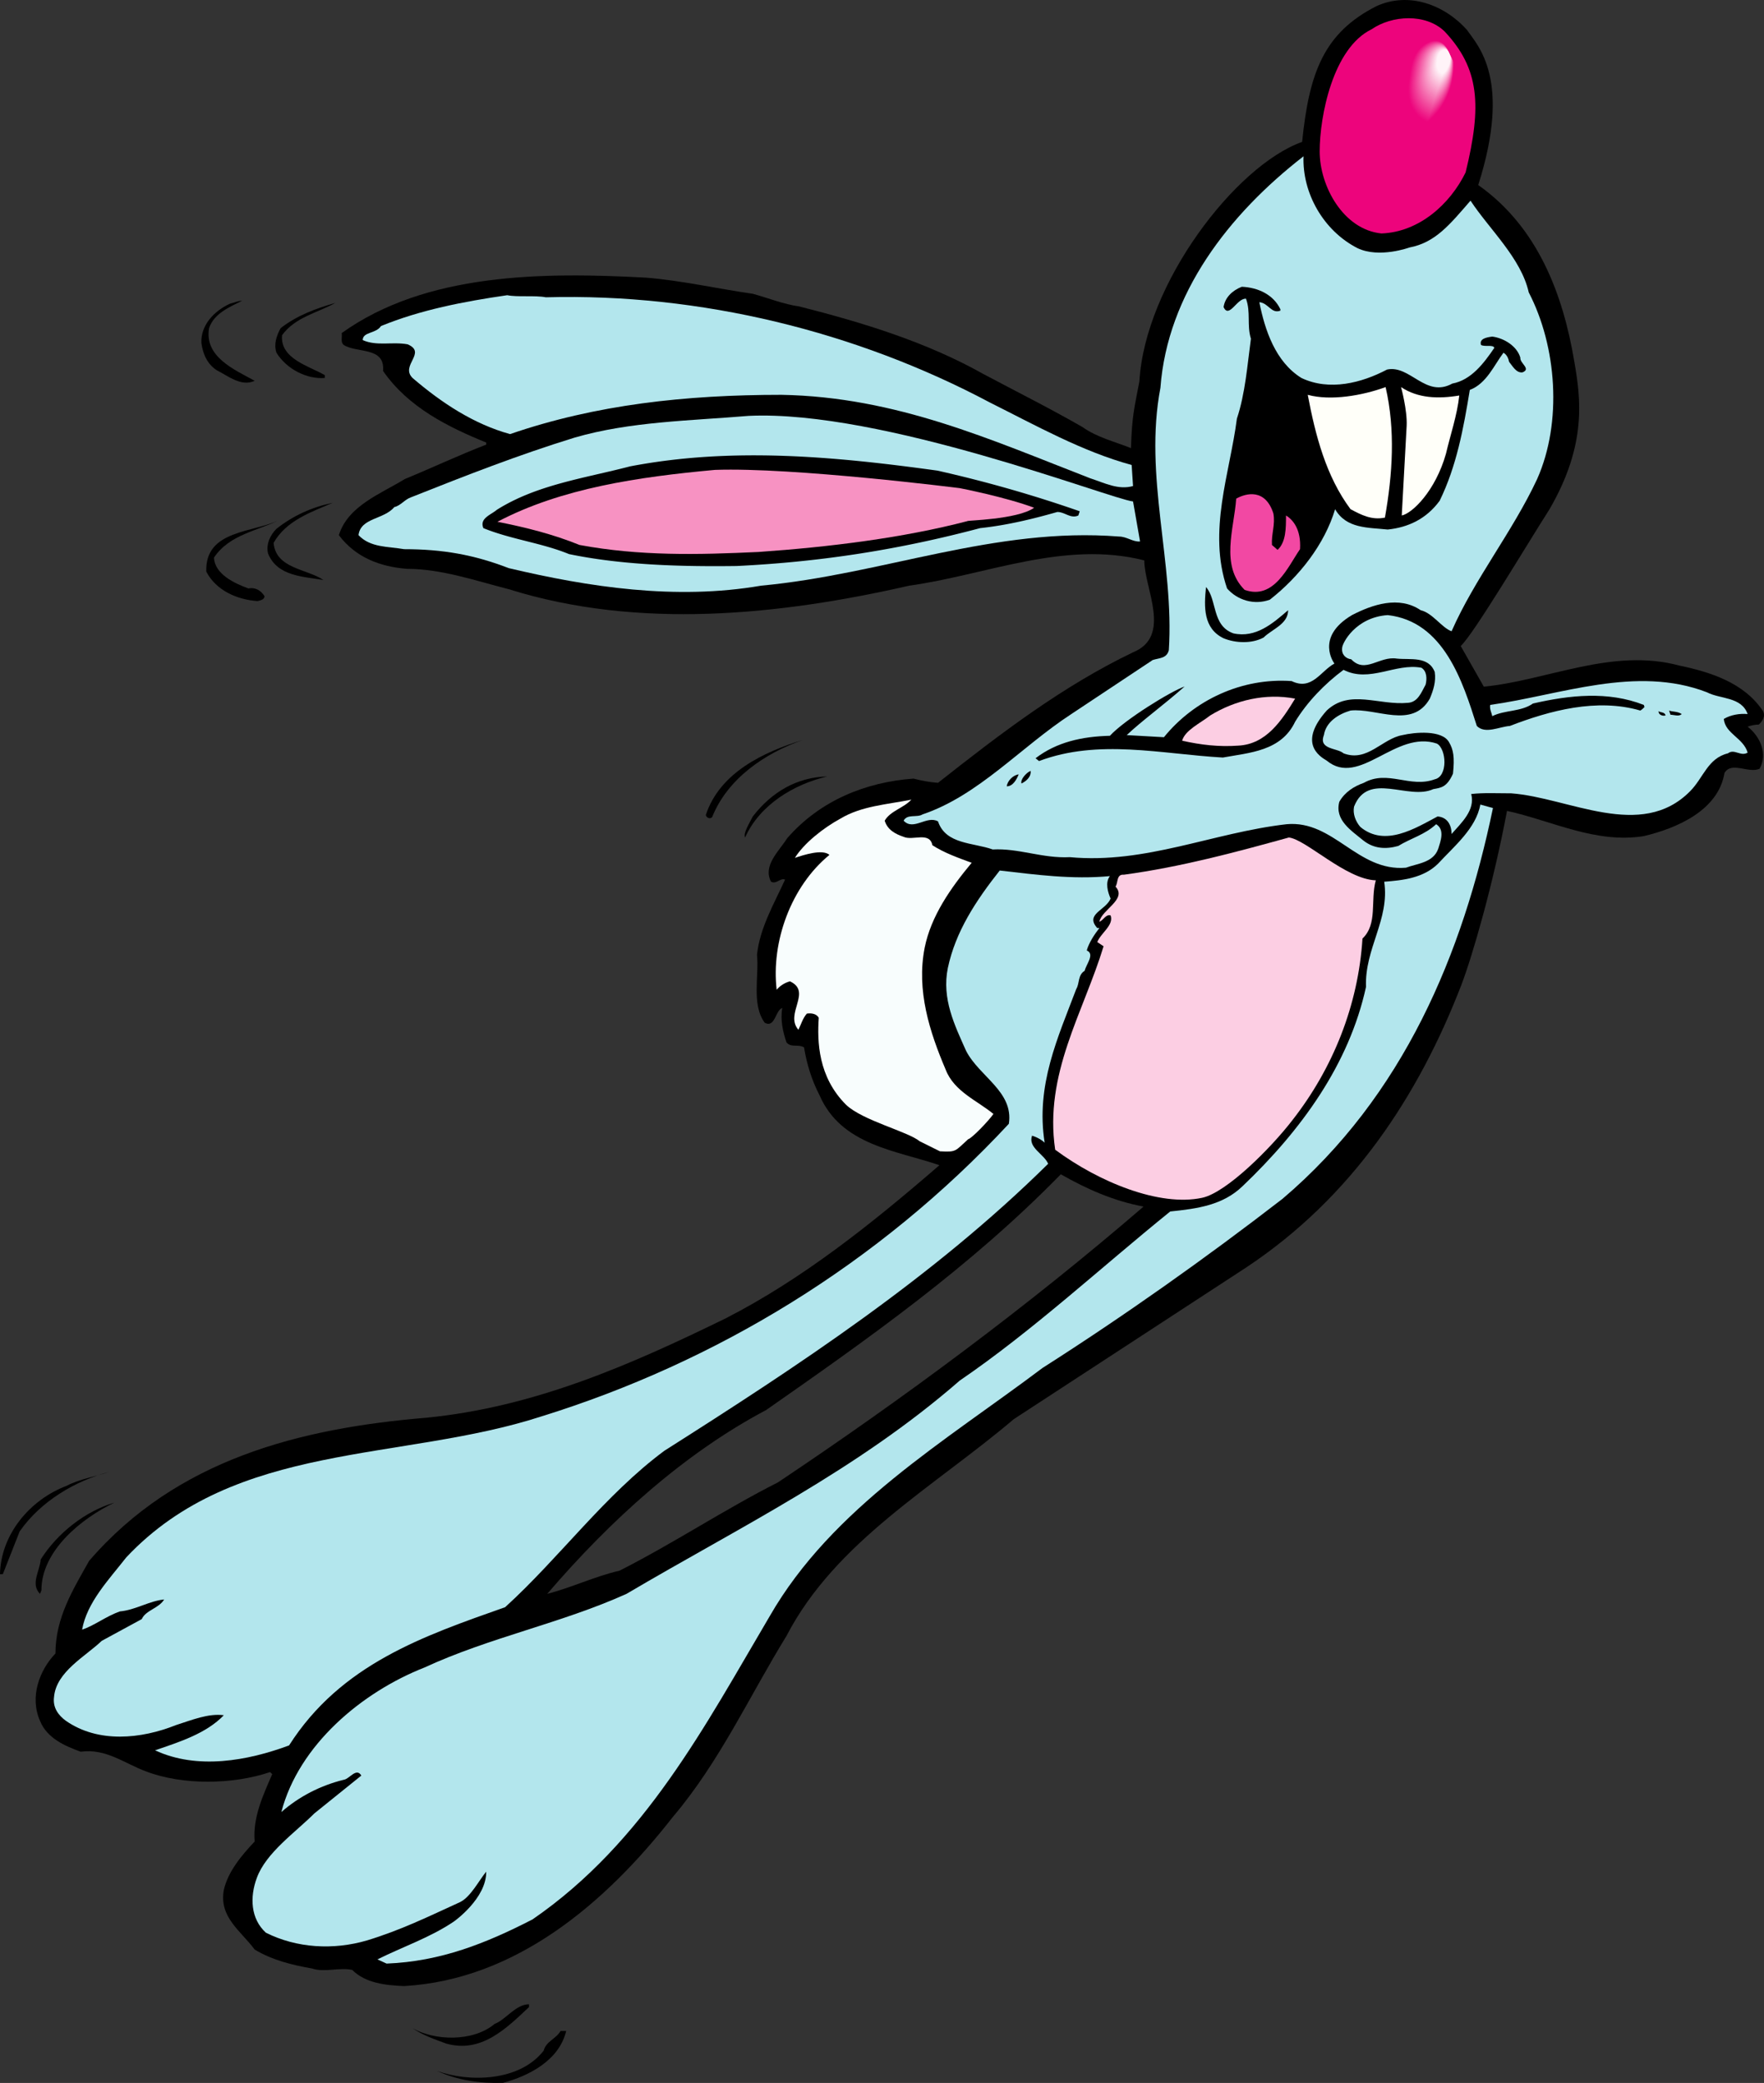
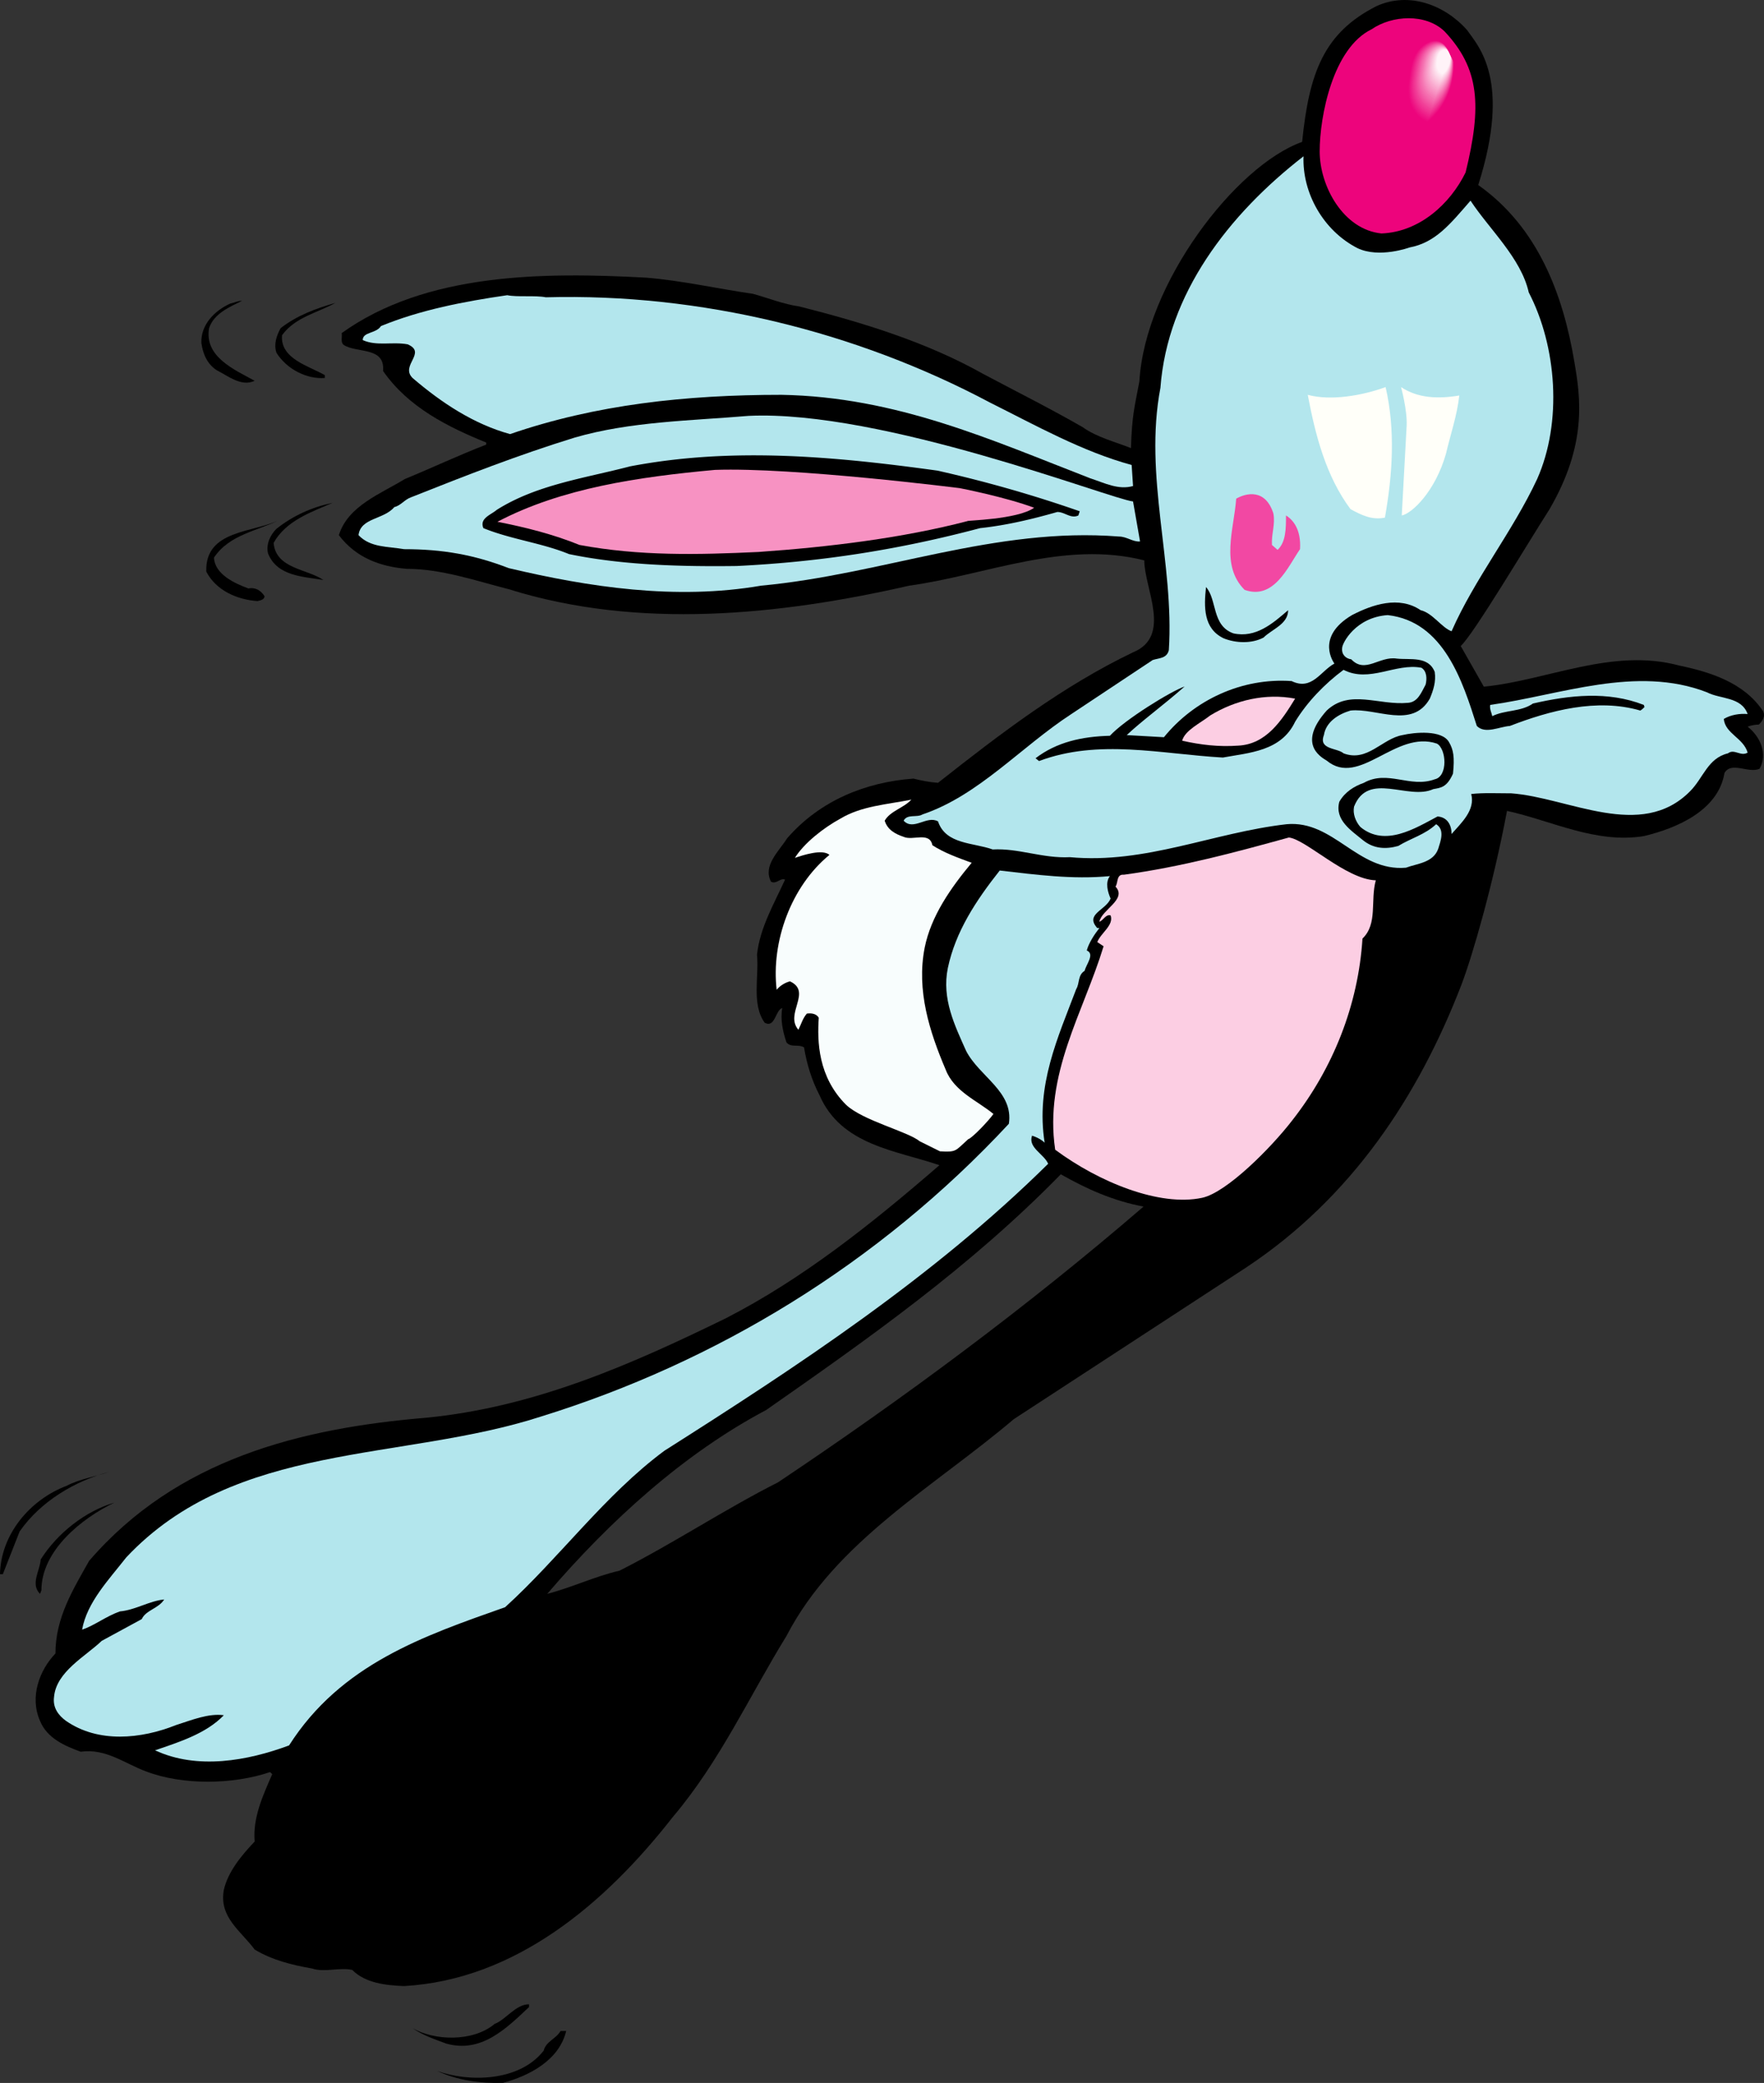
<svg xmlns="http://www.w3.org/2000/svg" width="251.434" height="296.886">
  <rect width="100%" height="100%" fill="#333333" stroke="none" />
  <path d="M209.102 4.275c1.601 2.301 6.375 7.074 1.601 22.098 8.5 6 12.098 15.601 13.7 25.203.898 5.2 1.824 11.773-3.551 21.023-3.2 5-10.852 17.875-12.649 19.477l3.297 5.797c9.102-.899 18.3-5.598 27.902-3 4.301.902 9.2 2.402 11.899 6.5.402.8-.2 1.5-.598 1.902-.402 0-1.101.098-1.601.301 1.8 1.398 2.898 3.898 1.699 6-1.598.7-4-1.102-5 .598-.899 5.402-6.899 7.902-11.5 9-6.899 1.101-13.098-2.2-19.5-3.598-1.95 10.398-4.899 20.598-6.5 24.797-6.098 15.8-15.598 30.3-30.7 40.3L144.5 202.276c-11.297 9.598-25.398 17.399-32.398 30.899-5.301 8.601-9.5 17.902-16.2 25.8-9.601 12.301-22.402 23.2-38.3 24.102-2.602-.102-5.5-.402-7.399-2.3-1.8-.403-4 .398-5.703-.2-2.898-.5-5.7-1.203-8.2-2.703-2-2.7-5.097-4.598-4.398-8.5.598-2.598 2.5-4.899 4.399-6.899-.301-3.398 1.199-6.601 2.5-9.601l-.301-.297c-5.297 1.797-12.5 1.898-17.7-.102-3-1.101-5.698-3.3-9.3-2.8-2.2-.801-4.797-1.899-5.797-4.399-1.5-3.402-.101-7.199 2.2-9.601 0-5.098 2.5-9.098 4.8-13.2 12.5-14.5 30.098-18.898 48-20.398 15.5-1.5 29.297-7.602 42.797-14.203 10.902-5.598 20.703-13.399 30.402-21.797-6.101-2.102-14-2.8-17.101-10-1.098-2.102-1.801-4.402-2.2-6.8-.898-.5-1.8.097-2.5-.7-.5-1.5-.898-3.203-.601-4.902-1 .3-1 2.902-2.5 2.101-1.898-2.601-.797-6.601-1.098-9.699.399-3.8 2.399-7.203 4-10.703-.699-.297-1.199.703-2 .3-1.199-2.3 1.098-4.3 2.301-6.199 4.7-5.398 11.2-8 18-8.5 1.2.301 2.2.5 3.5.602 9-7.102 17.797-13.8 27.797-18.602 5.602-2.3 1.602-9.101 1.602-13.101-11.399-2.899-22.602 2.101-33.5 3.601-18.399 4.2-38.602 6.301-57.102.5-4.7-1.199-9.598-2.898-14.5-2.898-3.797-.3-7.297-1.602-9.7-4.8 1.302-4.2 6-5.903 9.403-8 3.899-1.602 7.7-3.403 11.598-4.903v-.297c-5.399-2.203-11.098-5-14.7-10.203.301-3.5-3.699-2.5-5.601-3.7-.5-.398-.2-1.097-.297-1.699 12-8.601 28.7-8.699 43.399-7.898 5 .398 10.3 1.598 15.199 2.297 2.199.601 4.402 1.5 6.601 1.8 9.098 2.301 18.2 5.102 26.2 9.602 4.699 2.5 9.5 4.899 14.199 7.598 2.101 1.5 4.699 2.101 6.902 3 .149-4.774.524-5.899 1.2-9.5.8-13.899 13.699-30.774 23.199-34.149 1-9.875 3.101-15.55 10.601-19.351 4.598-2.098 9.7-.2 12.899 3.402zm-57.899 163.098c-12.902 13.203-27.402 23.402-42 33.601-11.703 6.2-22.203 15.7-31.203 26.2 3.5-.899 6.8-2.5 10.3-3.301 7.7-3.899 14.903-8.7 22.602-12.598 17.801-11.902 35.5-25 52.098-39.3-4.297-.801-8.098-2.5-11.797-4.602" />
  <path fill="#ed047c" d="M205.902 4.474c5 5.301 5.325 10.625 3 20.102-2.199 4.5-6.601 8.5-12 8.7-5.425-.552-8.8-6.727-8.8-11.7 0-4.977 1.875-14.727 7.398-17.402 2.902-2 7.703-2.301 10.402.3" />
  <path fill="#ed047c" d="M207.172 8.888c.152 3.45-1.348 6.75-3.75 8.551-2.098-.902-2.848-3-2.7-5.25.301-2.402.45-5.25 3.15-6.3 2.25-.602 2.55 1.8 3.3 3" />
  <path fill="#ed077e" d="M207.168 8.877c.148 3.418-1.34 6.687-3.719 8.472-2.078-.894-2.82-2.972-2.672-5.203.297-2.375.446-5.199 3.121-6.242 2.227-.594 2.524 1.785 3.27 2.973" />
  <path fill="#ed0a7f" d="M207.16 8.865c.149 3.387-1.324 6.625-3.68 8.395-2.062-.887-2.8-2.946-2.652-5.157.297-2.355.445-5.152 3.094-6.183 2.207-.59 2.504 1.77 3.238 2.945" />
  <path fill="#ed0d80" d="M207.156 8.853c.145 3.356-1.316 6.563-3.648 8.313-2.043-.875-2.77-2.914-2.625-5.102.293-2.336.437-5.105 3.062-6.129 2.188-.582 2.48 1.75 3.211 2.918" />
  <path fill="#ee1082" d="M207.148 8.842c.145 3.324-1.3 6.5-3.613 8.234-2.02-.867-2.742-2.887-2.598-5.055.286-2.312.434-5.058 3.032-6.066 2.168-.582 2.457 1.73 3.18 2.887" />
  <path fill="#ee1383" d="M207.14 8.83c.145 3.293-1.285 6.441-3.574 8.156-2.003-.86-2.718-2.86-2.578-5.008.29-2.289.43-5.008 3.008-6.011 2.145-.57 2.43 1.718 3.145 2.863" />
  <path fill="#ee1685" d="M207.137 8.818c.14 3.262-1.274 6.38-3.543 8.078-1.985-.851-2.692-2.832-2.551-4.96.285-2.266.426-4.958 2.977-5.95 2.125-.57 2.41 1.7 3.117 2.832" />
  <path fill="#ee1986" d="M207.129 8.806c.144 3.23-1.262 6.317-3.508 8-1.96-.843-2.664-2.808-2.523-4.91.28-2.246.418-4.914 2.945-5.894 2.105-.563 2.387 1.683 3.086 2.804" />
  <path fill="#ee1c87" d="M207.125 8.795c.14 3.195-1.25 6.254-3.473 7.922-1.945-.836-2.64-2.782-2.504-4.864.282-2.222.418-4.863 2.918-5.836 2.086-.558 2.364 1.668 3.059 2.778" />
  <path fill="#ef2089" d="M207.121 8.783c.137 3.164-1.242 6.191-3.441 7.844-1.926-.828-2.614-2.754-2.477-4.817.277-2.199.414-4.816 2.89-5.777 2.063-.55 2.337 1.652 3.028 2.75" />
  <path fill="#ef238a" d="M207.113 8.771c.137 3.133-1.226 6.13-3.406 7.762-1.906-.816-2.586-2.723-2.45-4.766.274-2.18.407-4.765 2.86-5.718 2.043-.547 2.313 1.632 2.996 2.722" />
  <path fill="#ef258c" d="M207.105 8.76c.137 3.101-1.21 6.066-3.367 7.683-1.89-.808-2.562-2.695-2.425-4.715.269-2.16.402-4.718 2.828-5.664 2.023-.539 2.293 1.617 2.964 2.696" />
  <path fill="#ef298d" d="M207.102 8.748c.132 3.07-1.2 6.004-3.336 7.605-1.868-.8-2.536-2.668-2.403-4.668.266-2.136.403-4.672 2.801-5.605 2.004-.535 2.27 1.601 2.938 2.668" />
  <path fill="#f02c8f" d="M207.094 8.736c.133 3.04-1.188 5.942-3.301 7.527-1.848-.793-2.508-2.64-2.375-4.62.262-2.114.394-4.622 2.773-5.548 1.98-.527 2.246 1.586 2.903 2.641" />
  <path fill="#f02f90" d="M207.09 8.724c.129 3.008-1.176 5.88-3.266 7.45-1.832-.786-2.484-2.614-2.351-4.575.261-2.09.39-4.574 2.742-5.488 1.96-.523 2.222 1.57 2.875 2.613" />
  <path fill="#f03292" d="M207.082 8.713c.129 2.972-1.164 5.82-3.23 7.37-1.809-.777-2.457-2.585-2.329-4.527.262-2.066.391-4.523 2.715-5.43 1.942-.515 2.2 1.552 2.844 2.587" />
  <path fill="#f03593" d="M207.078 8.701c.129 2.941-1.152 5.758-3.2 7.293-1.788-.77-2.429-2.559-2.3-4.48.254-2.044.383-4.473 2.688-5.368 1.918-.515 2.172 1.532 2.812 2.555" />
  <path fill="#f13894" d="M207.07 8.69c.13 2.91-1.136 5.695-3.16 7.21-1.773-.758-2.406-2.527-2.277-4.426.25-2.023.379-4.43 2.656-5.312 1.899-.508 2.152 1.516 2.781 2.527" />
  <path fill="#f13b96" d="M207.066 8.678c.125 2.878-1.125 5.632-3.129 7.132-1.75-.75-2.378-2.5-2.25-4.379.25-2.003.375-4.378 2.625-5.253 1.88-.504 2.13 1.5 2.754 2.5" />
  <path fill="#f13f97" d="M207.059 8.666c.125 2.847-1.114 5.57-3.094 7.054-1.73-.742-2.352-2.476-2.227-4.332.246-1.98.371-4.328 2.598-5.195 1.86-.496 2.105 1.485 2.723 2.473" />
-   <path fill="#f14299" d="M207.055 8.654c.12 2.816-1.102 5.508-3.059 6.977-1.715-.735-2.328-2.446-2.203-4.286.242-1.957.367-4.28 2.57-5.136 1.836-.492 2.078 1.469 2.692 2.445" />
  <path fill="#f1449a" d="M207.047 8.642c.121 2.786-1.09 5.446-3.024 6.899-1.695-.727-2.3-2.422-2.18-4.235.243-1.937.364-4.234 2.544-5.082 1.812-.484 2.054 1.45 2.66 2.418" />
  <path fill="#f2489c" d="M207.043 8.63c.117 2.755-1.078 5.383-2.992 6.821-1.672-.719-2.27-2.395-2.153-4.188.239-1.914.36-4.187 2.512-5.023 1.793-.48 2.035 1.434 2.633 2.39" />
  <path fill="#f24b9d" d="M207.035 8.619c.121 2.719-1.062 5.32-2.953 6.742-1.656-.71-2.246-2.367-2.129-4.14.234-1.891.352-4.137 2.484-4.965 1.77-.473 2.008 1.418 2.598 2.363" />
  <path fill="#f24e9f" d="M207.031 8.607c.117 2.688-1.05 5.258-2.922 6.66-1.636-.699-2.218-2.336-2.105-4.09.234-1.867.351-4.09 2.457-4.906 1.75-.468 1.984 1.403 2.57 2.336" />
  <path fill="#f251a0" d="M207.023 8.595c.118 2.657-1.039 5.196-2.886 6.583-1.614-.692-2.192-2.31-2.078-4.043.23-1.844.347-4.04 2.425-4.848 1.73-.461 1.961 1.387 2.54 2.308" />
  <path fill="#f354a2" d="M207.02 8.584c.113 2.625-1.028 5.133-2.852 6.504-1.598-.684-2.168-2.282-2.055-3.993.227-1.824.344-3.992 2.395-4.792 1.71-.458 1.941 1.37 2.512 2.28" />
  <path fill="#f357a4" d="M207.012 8.572c.113 2.594-1.016 5.074-2.817 6.426-1.578-.676-2.14-2.254-2.027-3.945.223-1.805.336-3.946 2.363-4.735 1.692-.45 1.918 1.356 2.48 2.254" />
  <path fill="#f35aa5" d="M207.008 8.56c.11 2.563-1.004 5.012-2.785 6.348-1.559-.668-2.114-2.227-2.004-3.898.222-1.782.336-3.895 2.34-4.676 1.668-.446 1.89 1.336 2.449 2.226" />
  <path fill="#f35ea7" d="M207 8.549c.11 2.53-.988 4.949-2.75 6.27-1.54-.661-2.086-2.2-1.977-3.852.22-1.758.332-3.848 2.309-4.614 1.648-.441 1.867 1.317 2.418 2.196" />
  <path fill="#f461a8" d="M206.996 8.537c.11 2.5-.98 4.887-2.715 6.191-1.52-.652-2.062-2.175-1.953-3.8.215-1.739.324-3.801 2.277-4.56 1.63-.433 1.848 1.302 2.391 2.169" />
  <path fill="#f464aa" d="M206.988 8.525c.106 2.465-.965 4.824-2.68 6.11-1.5-.641-2.035-2.141-1.93-3.75.216-1.715.325-3.75 2.25-4.5 1.61-.43 1.825 1.285 2.36 2.14" />
  <path fill="#f467ab" d="M206.984 8.513c.106 2.434-.953 4.762-2.648 6.032-1.48-.633-2.008-2.117-1.902-3.703.21-1.692.316-3.704 2.222-4.442 1.586-.422 1.797 1.27 2.328 2.113" />
  <path fill="#f46aad" d="M206.977 8.502c.105 2.402-.938 4.699-2.61 5.953-1.46-.625-1.984-2.09-1.879-3.656.207-1.668.313-3.653 2.192-4.383 1.566-.418 1.773 1.254 2.297 2.086" />
  <path fill="#f56daf" d="M206.969 8.49c.105 2.371-.926 4.637-2.574 5.875-1.442-.621-1.958-2.062-1.856-3.605.207-1.649.309-3.606 2.164-4.329 1.547-.41 1.754 1.235 2.266 2.059" />
  <path fill="#f570b0" d="M206.965 8.478c.101 2.34-.914 4.575-2.543 5.797-1.422-.613-1.93-2.035-1.828-3.558.203-1.625.304-3.559 2.136-4.27 1.524-.406 1.727 1.219 2.235 2.031" />
-   <path fill="#f573b2" d="M206.957 8.467c.102 2.308-.902 4.515-2.504 5.718-1.406-.605-1.906-2.007-1.805-3.511.2-1.606.301-3.508 2.106-4.211 1.504-.403 1.703 1.203 2.203 2.004" />
  <path fill="#f577b3" d="M206.953 8.455c.098 2.277-.89 4.453-2.473 5.637-1.382-.594-1.878-1.977-1.777-3.461.195-1.582.293-3.461 2.074-4.153 1.485-.394 1.68 1.188 2.176 1.977" />
  <path fill="#f67ab5" d="M206.95 8.443c.093 2.246-.88 4.39-2.442 5.559-1.363-.586-1.852-1.95-1.754-3.41.195-1.563.293-3.414 2.047-4.098 1.465-.39 1.66 1.172 2.148 1.95" />
-   <path fill="#f67db7" d="M206.941 8.435c.098 2.211-.863 4.325-2.402 5.477-1.348-.578-1.828-1.922-1.73-3.363.191-1.54.289-3.364 2.02-4.04 1.44-.382 1.632 1.157 2.112 1.926" />
  <path fill="#f680b8" d="M206.938 8.42c.093 2.18-.856 4.265-2.372 5.402-1.324-.57-1.8-1.894-1.703-3.316.188-1.516.282-3.317 1.989-3.98 1.421-.38 1.609 1.136 2.085 1.894" />
  <path fill="#f683ba" d="M206.93 8.412c.093 2.144-.84 4.2-2.336 5.32-1.305-.562-1.774-1.867-1.68-3.27.188-1.492.281-3.265 1.961-3.921 1.402-.371 1.586 1.12 2.055 1.87" />
  <path fill="#f686bc" d="M206.922 8.4c.094 2.113-.828 4.137-2.297 5.238-1.29-.55-1.75-1.835-1.656-3.218.183-1.469.277-3.219 1.93-3.86 1.382-.37 1.566 1.102 2.023 1.84" />
  <path fill="#f78abd" d="M206.918 8.385c.09 2.085-.816 4.078-2.266 5.164-1.27-.543-1.722-1.809-1.629-3.168.18-1.45.27-3.172 1.903-3.805 1.36-.363 1.539 1.086 1.992 1.809" />
  <path fill="#f78dbf" d="M206.91 8.373c.09 2.055-.8 4.015-2.23 5.086-1.246-.535-1.692-1.785-1.606-3.121.18-1.426.27-3.121 1.875-3.746 1.34-.36 1.516 1.07 1.961 1.78" />
  <path fill="#f790c1" d="M206.906 8.365c.086 2.02-.789 3.95-2.195 5.004-1.23-.527-1.672-1.758-1.582-3.074.176-1.407.262-3.075 1.844-3.688 1.316-.351 1.492 1.055 1.933 1.758" />
  <path fill="#f793c2" d="M206.898 8.353c.086 1.985-.777 3.887-2.16 4.926-1.21-.52-1.64-1.73-1.554-3.027.171-1.383.257-3.024 1.812-3.63 1.297-.347 1.473 1.04 1.902 1.731" />
  <path fill="#f896c4" d="M206.895 8.338c.085 1.957-.766 3.828-2.13 4.851-1.187-.511-1.613-1.703-1.53-2.976.171-1.364.257-2.98 1.788-3.575 1.274-.34 1.446 1.02 1.872 1.7" />
  <path fill="#f899c6" d="M206.887 8.33c.086 1.922-.754 3.765-2.09 4.77-1.172-.505-1.59-1.676-1.508-2.93.168-1.34.25-2.93 1.758-3.516 1.254-.336 1.422 1.004 1.84 1.676" />
  <path fill="#f89cc7" d="M206.883 8.318c.082 1.89-.742 3.703-2.059 4.688-1.152-.493-1.562-1.645-1.48-2.88.164-1.316.246-2.878 1.726-3.456 1.235-.328 1.399.988 1.813 1.648" />
  <path fill="#f8a0c9" d="M206.875 8.303c.082 1.863-.727 3.644-2.023 4.613-1.133-.485-1.536-1.617-1.454-2.832.16-1.293.243-2.832 1.696-3.399 1.215-.324 1.379.973 1.781 1.618" />
  <path fill="#f9a3cb" d="M206.871 8.295c.078 1.828-.715 3.578-1.988 4.531-1.117-.477-1.512-1.59-1.434-2.785.16-1.27.238-2.781 1.672-3.34 1.192-.316 1.352.957 1.75 1.594" />
  <path fill="#f9a6cc" d="M206.863 8.283c.078 1.797-.703 3.516-1.953 4.453-1.094-.469-1.484-1.562-1.406-2.734.156-1.25.234-2.739 1.64-3.285 1.172-.313 1.329.941 1.72 1.566" />
  <path fill="#f9a9ce" d="M206.86 8.271c.077 1.766-.692 3.453-1.923 4.375-1.074-.46-1.457-1.535-1.382-2.687.156-1.227.234-2.688 1.613-3.223 1.152-.308 1.305.918 1.691 1.535" />
  <path fill="#f9acd0" d="M206.852 8.26c.074 1.734-.68 3.39-1.883 4.296-1.059-.453-1.434-1.507-1.36-2.64.153-1.207.227-2.637 1.586-3.164 1.13-.305 1.278.902 1.657 1.508" />
  <path fill="#faafd2" d="M206.848 8.248c.074 1.7-.668 3.328-1.852 4.219-1.035-.446-1.406-1.48-1.332-2.594.148-1.184.223-2.59 1.555-3.11 1.11-.293 1.258.891 1.629 1.485" />
  <path fill="#fab3d3" d="M206.84 8.236c.074 1.668-.652 3.266-1.817 4.137-1.015-.434-1.378-1.45-1.304-2.54.144-1.163.219-2.542 1.523-3.05 1.09-.293 1.235.871 1.598 1.453" />
  <path fill="#fab6d5" d="M206.836 8.22c.07 1.641-.64 3.208-1.781 4.063-1-.426-1.356-1.422-1.285-2.492.144-1.14.214-2.496 1.496-2.992 1.07-.286 1.214.855 1.57 1.421" />
  <path fill="#fab9d7" d="M206.828 8.213c.07 1.605-.629 3.144-1.746 3.98-.977-.418-1.328-1.398-1.258-2.445.14-1.117.211-2.445 1.469-2.934 1.047-.281 1.187.84 1.535 1.399" />
  <path fill="#fbbcd9" d="M206.824 8.201c.067 1.574-.617 3.082-1.715 3.902-.957-.41-1.3-1.37-1.23-2.398.137-1.094.203-2.395 1.437-2.875 1.028-.274 1.164.82 1.508 1.371" />
  <path fill="#fbbfda" d="M206.816 8.19c.067 1.542-.605 3.019-1.675 3.823-.942-.402-1.278-1.343-1.211-2.347.136-1.074.203-2.352 1.41-2.82 1.008-.27 1.14.804 1.476 1.343" />
  <path fill="#fbc3dc" d="M206.813 8.178c.062 1.511-.594 2.957-1.645 3.746-.922-.395-1.25-1.317-1.184-2.301.133-1.05.196-2.3 1.38-2.762.988-.262 1.116.79 1.448 1.317" />
  <path fill="#fbc6de" d="M206.805 8.166c.066 1.48-.578 2.894-1.61 3.664-.898-.383-1.222-1.285-1.156-2.25.129-1.031.191-2.25 1.352-2.703.964-.258 1.093.773 1.414 1.289" />
  <path fill="#fbc9e0" d="M206.797 8.154c.066 1.45-.567 2.832-1.574 3.586-.88-.375-1.196-1.258-1.133-2.203.129-1.008.191-2.203 1.324-2.645.945-.25 1.07.758 1.383 1.262" />
  <path fill="#fccce2" d="M206.793 8.142c.062 1.414-.555 2.77-1.54 3.508-.862-.367-1.171-1.23-1.108-2.156.125-.984.183-2.152 1.292-2.586.926-.246 1.047.742 1.356 1.234" />
  <path fill="#fccfe3" d="M206.79 8.13c.058 1.383-.544 2.708-1.509 3.43-.84-.359-1.144-1.203-1.082-2.105.121-.965.18-2.11 1.262-2.531.906-.239 1.023.722 1.328 1.207" />
  <path fill="#fcd3e5" d="M206.781 8.119c.059 1.351-.531 2.644-1.469 3.351-.824-.351-1.117-1.175-1.062-2.058.121-.942.18-2.059 1.238-2.469.883-.238 1 .703 1.293 1.176" />
  <path fill="#fcd6e7" d="M206.773 8.107c.059 1.32-.515 2.582-1.433 3.274-.805-.344-1.094-1.149-1.035-2.012.117-.918.172-2.008 1.207-2.41.86-.23.976.687 1.261 1.148" />
  <path fill="#fdd9e9" d="M206.77 8.095c.054 1.29-.504 2.52-1.403 3.196-.785-.336-1.066-1.121-1.008-1.965.114-.895.168-1.961 1.176-2.352.84-.226.953.672 1.235 1.121" />
  <path fill="#fddceb" d="M206.762 8.084c.054 1.258-.489 2.457-1.364 3.117-.765-.332-1.039-1.094-.984-1.914.11-.875.164-1.914 1.148-2.297.817-.219.926.656 1.2 1.094" />
  <path fill="#fddfed" d="M206.758 8.072c.055 1.223-.48 2.398-1.332 3.035-.746-.32-1.012-1.066-.961-1.863.11-.856.16-1.867 1.12-2.238.798-.215.907.64 1.173 1.066" />
  <path fill="#fde3ee" d="M206.75 8.06c.055 1.192-.465 2.336-1.297 2.957-.726-.312-.984-1.039-.933-1.816.101-.832.156-1.816 1.09-2.18.777-.207.882.625 1.14 1.04" />
  <path fill="#fee6f0" d="M206.746 8.049c.05 1.16-.457 2.273-1.262 2.879-.71-.305-.96-1.012-.91-1.77.098-.805.149-1.77 1.059-2.121.758-.203.86.605 1.113 1.012" />
  <path fill="#fee9f2" d="M206.738 8.037c.051 1.129-.441 2.21-1.226 2.8-.688-.296-.934-.984-.887-1.718.098-.79.148-1.723 1.035-2.066.735-.196.832.59 1.078.984" />
  <path fill="#feecf4" d="M206.734 8.025c.047 1.098-.43 2.149-1.195 2.723-.668-.29-.906-.957-.86-1.672.098-.766.145-1.672 1.005-2.008.714-.191.812.574 1.05.957" />
  <path fill="#feeff6" d="M206.727 8.013c.046 1.067-.414 2.086-1.157 2.645-.652-.281-.882-.93-.836-1.625.094-.742.137-1.625.973-1.95.695-.183.79.56 1.02.93" />
  <path fill="#fff3f8" d="M206.723 8.002c.043 1.035-.407 2.023-1.125 2.562-.633-.27-.856-.898-.813-1.574.09-.719.137-1.574.945-1.887.676-.183.766.535.993.899" />
  <path fill="#b3e6ed" d="M204.809 105.986c1.375.75 1.593 4.688-.309 5.09-3.5 1.297-6.7-1.402-10.098.5-1.402.5-2.699 1.297-3.5 2.7-.699 2.597 1.7 4.097 3.399 5.5 1.5 1.198 3.199 1.3 5 .8 1.8-1.102 3.8-1.602 5.402-3.102 1.297.801.598 2.5.297 3.5-.7 2-3 2.102-4.598 2.7-6.902.601-10.3-6.801-17-6.2-10.5 1.2-20.101 5.7-30.902 4.7-3.898.199-7.297-1.301-11-1.098-2.797-1-6.7-.703-7.797-4-1.601-.902-3.5 1.398-4.902-.102.5-1 1.902-.398 2.699-.898 8-2.703 14-9.602 21.203-14.3l11.598-7.7c.902-.3 2-.203 2.3-1.402.801-12.399-3.601-24.801-1.199-37.399 1-13.402 9.7-24.699 20.399-33-.2 5.2 2.8 10.598 7.699 13.098 3.102 1.476 7.402-.098 7.402-.098 3.7-.7 5.75-3.277 8.7-6.676 2.699 4.102 7.199 8.176 8.3 13.075 4 7.699 4.801 18.5 1.2 26.601-3.5 7.5-8.899 14.2-12.2 21.7-1.402-.5-2.699-2.602-4.402-3-3.098-2.102-6.898-.801-9.797.699-5.351 3.175-2.5 6.902-2.5 6.902-2 1.098-3.203 3.898-6.101 2.5-7.102-.5-13.899 2.7-18.2 8l-5.3-.3c2.101-2 5.125-4.177 8.25-6.927-1.875.625-8.551 4.727-10.649 7.024-4 .101-7.601.902-10.601 3.203l.5.398c8.5-3.199 17.398-1 26.199-.5 3.8-.699 8.3-.898 10.3-5.101 1.7-2.797 4.2-5.399 6.899-7.399 3.703 1.899 7.402-1 11.102-.3.8.5.8 1.601.601 2.402-.601 1.098-1.101 2.5-2.5 2.598-4.203.402-8.3-2-11.601 1.101-4.063 4.574-1.125 6.473 0 7.137 4.687 3.875 9.804-4.426 15.707-2.426" />
  <path fill="#b3e6ed" d="M206.54 105.787c-1-1.8-4.938-1.414-6.638-1.012-2.902.5-5 3.899-8.402 2.598-.898-.797-3.598-.5-2.797-2.598.297-1.902 2.098-3 3.797-3.5 3.703-.402 8.8 2.7 11.3-1.699.5-1.203.903-2.402.7-3.8-.898-2.302-3.5-1.7-5.398-1.903-2.5-.399-4.5 2.203-6.5.101-.801-.101-1.399-.699-1.301-1.601 0-.7 1.926-4.399 6.5-4.7 8 .903 10.699 9.5 12.699 15.801 1.203 1.2 3.203.102 4.703 0 5.7-2.199 12.399-4 18.598-2.199.199-.101.402-.3.601-.5l-.101-.3c-5.098-2-10.598-1.399-15.801-.2-1.7 1.2-4 .899-5.797 1.801-.101-.5-.402-1-.3-1.602 10-1.398 20.8-5.699 30.898-1.8 1.902 1 4.902.601 5.8 3.101-1.101-.101-2.398.098-3.398.7.2 2.101 2.797 2.699 3.399 4.8-1 .598-1.899-.601-2.801.098-2.899.703-3.5 3.5-5.399 5.402-7 7.098-17.3.899-25.5.301-1.902 0-4-.102-5.699.098.598 2.3-1.402 4.101-2.8 5.699 0-1.2-.551-2.399-2-2.5-3.2 1.703-7.5 4.402-11 1.5-.7-.797-1.102-1.899-.903-2.899 2.008-5.117 7.73-.851 11.3-2.5 1.102-.199 1.927-.25 2.802-2.199.25-2.363.062-3.426-.563-4.488" />
-   <path d="M182.5 44.076v.2c-1.297.5-1.7-1.102-3-1.2.8 4 2.3 8.5 6 10.797 4 1.902 8.602.703 12.203-1.2 3.297-.699 5.5 4.102 9.297 2 2.703-.5 4.5-2.898 6-5.097-.2-.5-1.297-.102-1.898-.402-.301-.899.8-1.098 1.601-1.2 1.598.2 3.5 1.301 4 3-.101.801 1.598 1.602.297 2.102-.898.098-1.398-.902-1.898-1.5-.102-.5-.301-1-.801-1.3-1.301 1.698-2.399 4.398-4.801 5.3-.898 5.5-1.898 10.898-4.297 15.797-1.902 2.601-4.5 3.8-7.402 4.101-2.801-.3-5.899-.101-7.5-2.898-1.5 5-5.098 9.598-9.301 12.898-2.2.801-4.598.102-6.098-1.601-2.8-8.2.399-16.399 1.399-24.2 1.199-3.597 1.5-7.699 2-11.398-.598-1.902 0-3.8-.7-5.699-1.3-.102-2.398 2.898-3.199 1.2.2-1.403 1.301-2.403 2.598-2.903 2.3.101 4.5 1.101 5.5 3.203" />
+   <path d="M182.5 44.076v.2" />
  <path fill="#b3e6ed" d="M77.8 42.373c22.102-.598 44.302 4.902 63.302 15 6.601 3.3 13.199 7 20.199 8.902l.199 3c-2.098.598-4.023-.426-6.098-1.101-14.199-5.5-27.601-11.598-44-11.899-13.699 0-26.5 1.399-38.699 5.598-5.101-1.399-9.703-4.399-13.902-8-1.801-1.797 2.101-3.598-.7-4.797-2.199-.402-4.398.297-6.398-.602 0-1.199 1.899-.898 2.598-2 5.601-2.3 11.8-3.5 18-4.398 1.402.297 4 0 5.5.297" />
  <path d="M34.5 42.873c-1.797.902-4 1.8-4.7 3.902-.698 4.098 3.602 5.899 6.5 7.5-1.898.899-3.8-.699-5.398-1.5-1.402-.902-2-2.402-2.199-3.902-.101-2.598 1.899-4.598 4.098-5.598.5-.101 1.101-.402 1.699-.402m5.703 4.902c-.3 3.399 3.899 4.399 6.098 5.7v.398c-2.5.203-5.399-1.2-6.899-3.598-.402-1.199 0-2.402.598-3.5 2.3-1.8 5-2.8 7.8-3.601-2.5 1.402-5.698 2-7.597 4.601" />
  <path fill="#fffff9" d="M197.5 55.174c1.402 6.101 1 12.402-.098 18.601-1.902.399-3.402-.402-4.902-1.199-3.5-4.703-5-10.5-6.098-16.3 3.301.898 7.801.097 11.098-1.102m10.5 1.199c-.297 2.8-1.297 5.703-1.898 8.3-1.5 5.301-4.801 8.5-6.301 8.801l.699-12.8c.102-2.2-.797-5.5-.797-5.5 2.399 1.601 5.297 1.699 8.297 1.199" />
  <path fill="#b3e6ed" d="m161.5 71.474 1 5.7c-1 .101-1.898-.7-3-.7-17.7-1.398-33.7 5.399-51 7-12.2 2.102-24.598.2-36-2.5-4.898-1.898-9.398-2.699-14.898-2.699-2.301-.402-4.801-.199-6.5-2 .3-2.5 3.601-2.199 5.101-4 .899-.199 1.5-1.101 2.399-1.402 7.8-3.098 15.199-6 23.3-8.5 7.899-2.297 16.5-2.399 24.801-3.098 19-.902 51.524 11.824 54.797 12.2" />
  <path d="M133.602 67.076a183.326 183.326 0 0 1 20.3 5.797l-.199.601c-1.101.5-1.902-.5-3-.5-3.5 1-7.203 1.899-11 2.301-11.3 3-22.402 4.801-34.703 5.399-7.598.101-16.2-.098-23.898-1.7-3.899-1.601-8.301-2.101-12.2-3.699-.601-1.402 1.098-1.902 1.899-2.601 5.699-3.598 12.5-4.5 19-6.2 14.601-2.8 29.3-1.398 43.8.602" />
  <path fill="#f792c2" d="M136.8 69.576s6.552 1.273 10.602 2.797c-2.402 1.703-9.8 1.8-9.5 1.902-9.199 2.399-19.699 3.7-29.8 4.399-8.602.402-16.899.601-25.5-1-3.7-1.5-7.602-2.5-11.7-3.301 9.098-4.797 20.098-6.399 31-7.399 11.2-.398 34.899 2.602 34.899 2.602" />
  <path fill="#f248a3" d="M181.5 73.174c.3 1.601-.297 2.902-.2 4.5l.802.699c1.199-1.098 1.199-3.098 1.199-4.899 1 .602 2.176 2 2 4.801-1.7 2.45-3.7 7.301-7.899 5.801-3.5-3.5-1.5-8.703-1.199-13 1.399-.8 4.149-1.477 5.297 2.098" />
  <path d="M47.402 71.674c-3 1.3-6.601 2.5-8.402 5.699.3 3.703 4.8 3.703 7.102 5.3-2.801-.5-6.602-.5-7.899-3.8-.3-1.297.297-2.598 1.2-3.5 2.398-1.899 5.097-3.098 8-3.7" />
  <path d="M39.902 74.076c-3.199 1.598-7.199 2.098-9.402 5.398.102 2.399 3 3.7 4.902 4.399 1-.2 1.801.3 2.301 1.101 0 .5-.601.602-1 .7-2.902-.2-5.902-1.5-7.3-4.2-.2-6 6.699-5.5 10.5-7.398M175.8 90.275c3.2.7 5.602-1.402 7.802-3.3 0 2-2.301 2.699-3.5 3.898-1.7.902-4 .8-5.7.101-2.902-1.398-2.8-4.5-2.5-7.3 1.598 1.8.801 5.5 3.899 6.601" />
  <path fill="#fccee3" d="M184.602 99.576c-1.899 3.098-4.102 6.5-8.102 6.7-2.797.198-5.297-.102-8-.7.402-1.5 2.602-2.5 4-3.602 3.602-2.199 7.902-3.199 12.102-2.398" />
-   <path d="M239.703 101.775c-.402.399-1.101.098-1.601.098l-.2-.598c.5.2 1.2.098 1.801.5m-2.301.199c-.3.102-1 0-1-.601.301.203.899.101 1 .601m-123 3.5c-5.402 1.899-10.699 5.5-12.902 11-.297.301-.797.102-.898-.3 2-6.098 8.3-9 13.8-10.7m31.2 6.2c-.2-.5.601-1.5 1.3-1.801.098.902-.699 1.5-1.3 1.8m-.399-1.3c-.3.703-.8 1.703-1.703 1.703.102-.8.902-1.602 1.703-1.703m-27.301.301c-4.699 1.101-9.601 4-11.699 8.699-.3-.598.598-2 1.098-3 2.699-3.5 6.3-5.598 10.601-5.7" />
  <path fill="#f8fdfd" d="M129.902 113.974c-1.101 1.2-3 1.602-3.8 3 .398 1.301 1.5 1.899 2.699 2.301 1.3.598 3.699-.8 4.101 1.2 1.7 1.101 3.7 1.8 5.598 2.5-3 3.601-5.797 7.601-6.7 12.101-1.198 6.098.7 12 3 17.398 1.2 3.102 4.5 4.399 6.802 6.301-.7 1-3.102 3.5-3.602 3.598-1.898 1.726-1.648 1.851-4.023 1.726l-2.875-1.425c-1.7-1.399-8.125-2.95-10.5-5.2-4-4-4.125-9-3.899-12.398-.3-.602-1.101-.703-1.703-.602-.598.7-.797 1.5-1.2 2.301-2-2.3 2-5.402-1.198-6.902-.801.203-1.5.703-1.899 1.203-.8-6.8 2.024-14.727 7.524-19.227-1-.875-3.727.024-4.926.426 1.3-2.101 4.101-4.3 6.5-5.601 3-1.801 6.601-2 10.101-2.7" />
-   <path fill="#b3e6ed" d="M212.8 115.174c-4.3 20.699-12.698 41-30 55.699-11 8.5-22.597 16.703-34.198 24.101-13.801 10.399-30 19.899-38.899 35.399-9.101 15.402-17.8 32.203-33.8 43.203-6.602 3.398-13.102 6-20.801 6.297l-1.301-.598c3.601-1.8 7.5-3.101 10.902-5.402 0 0 4.649-3.274 4.598-7.098-1 1.2-2.2 3.574-3.7 4.324-4.601 2.102-8.398 3.977-13.3 5.477-4.801 1.398-10 1.098-14.399-1.102-2.199-2-2.3-5.101-1.3-7.8 1.3-3.598 5.5-6.5 8.199-9.2l6.699-5.398c-.7-1.203-1.7.5-2.5.598-3.297.8-6.398 2.402-8.898 4.601 2.5-9.601 11.5-17.101 20.398-20.601 9.3-4.301 19.5-6.301 28.8-10.5 16.102-9.5 32.802-17.598 47.5-30.399 10.403-7.101 20.102-16.101 30-24.101 3.903-.399 7.5-.899 10.302-3.598 8.398-8 15.199-17.402 17.601-28.402-.203-5.5 3.399-9.598 2.598-15 2.601-.2 5.601-.5 7.699-2.598 2.203-2.402 5.402-5 6-8.402l1.8.5" />
  <path fill="#fccee3" d="M196.102 125.474c-.801 2.899.3 6.2-1.899 8.301-.601 9.5-4.203 18.5-10 25.899-3 3.902-9.351 10.3-12.851 11.05-6.082 1.305-14.75-2.25-20.95-6.851-1.601-10.797 4-19.5 6.899-29l-.899-.598c.5-1.3 2.399-2.402 1.899-3.8-.7-.2-1 .699-1.598.898.297-1.7 4-3.2 2.297-5 .402-.598.102-1.797 1.203-1.7 8.098-1.097 15.899-3.199 23.5-5.3 2.399.226 8.149 5.976 12.399 6.101" />
  <path fill="#b3e6ed" d="M158.203 124.873c-.703.902-.3 2.3.098 3.203-.7 1.7-3.7 2.2-1.899 4.2h.301c-.703.898-1.5 2.097-1.8 3.198 1.199.5-.102 2-.301 2.899-1 .601-.7 1.8-1.2 2.601-2.601 6.899-5.8 13.7-4.5 21.899-.402-.399-1.101-.797-1.8-1-.602 1.703 1.699 2.601 2.3 4-16.402 16.203-35.8 28.902-54.699 40.902-8.5 6.301-14.902 15.2-22.703 22.301-11.598 4.098-23.398 8.098-30.797 19.7-5.902 2.198-13.101 3.5-19.101.698 3.5-1.199 7.3-2.398 9.8-5-2.199-.3-4.601.7-6.8 1.399-5 2-11.102 2.601-15.7-.598-1.101-.8-1.902-1.902-1.699-3.402.297-3.598 4.5-5.797 6.797-8l5.703-3.098c.598-1.3 2.399-1.5 3.2-2.8-2.102.199-4.102 1.5-6.301 1.699-2 .699-3.602 2-5.399 2.601.7-3.902 3.797-7.101 6.297-10.3 15.602-16.602 39.203-13.602 59.203-20.102 24.797-7.7 48-21.7 66.598-41.7.699-4.597-4.2-6.699-6.098-10.398-1.601-3.601-3.5-7.402-2.601-11.8 1.101-5.2 4-9.602 7.398-13.899 5.203.598 10.3 1.297 15.703.797" />
  <path d="M15.602 209.775c-4.899 1.301-9.801 4.2-12.801 8.5l-2.399 6.098H0c.102-5.598 4.203-10.598 9.5-12.598 1.902-1 4.102-1.3 6.102-2m.698 4.399c-4.597 2.199-10.398 6.8-10.398 12.5l-.199.5c-1.402-1.399 0-3.301.098-4.899 2.402-3.8 6.402-6.902 10.5-8.101m59.101 71.902c-3.3 3.098-6.8 6.598-11.8 5.2-1.602-.602-3.399-1.2-4.801-2.2 3.101 1.797 8.601 2 11.699-.602 1.602-.601 3-2.8 4.902-2.8v.402m5.301 3.398c-1 4.2-5.3 6.399-9 7.399-3.402.101-6.601-.399-9.402-1.7 4.402 1.602 11.699 1.602 15.199-2.898.3-1.3 1.8-1.699 2.402-2.8h.801" />
</svg>